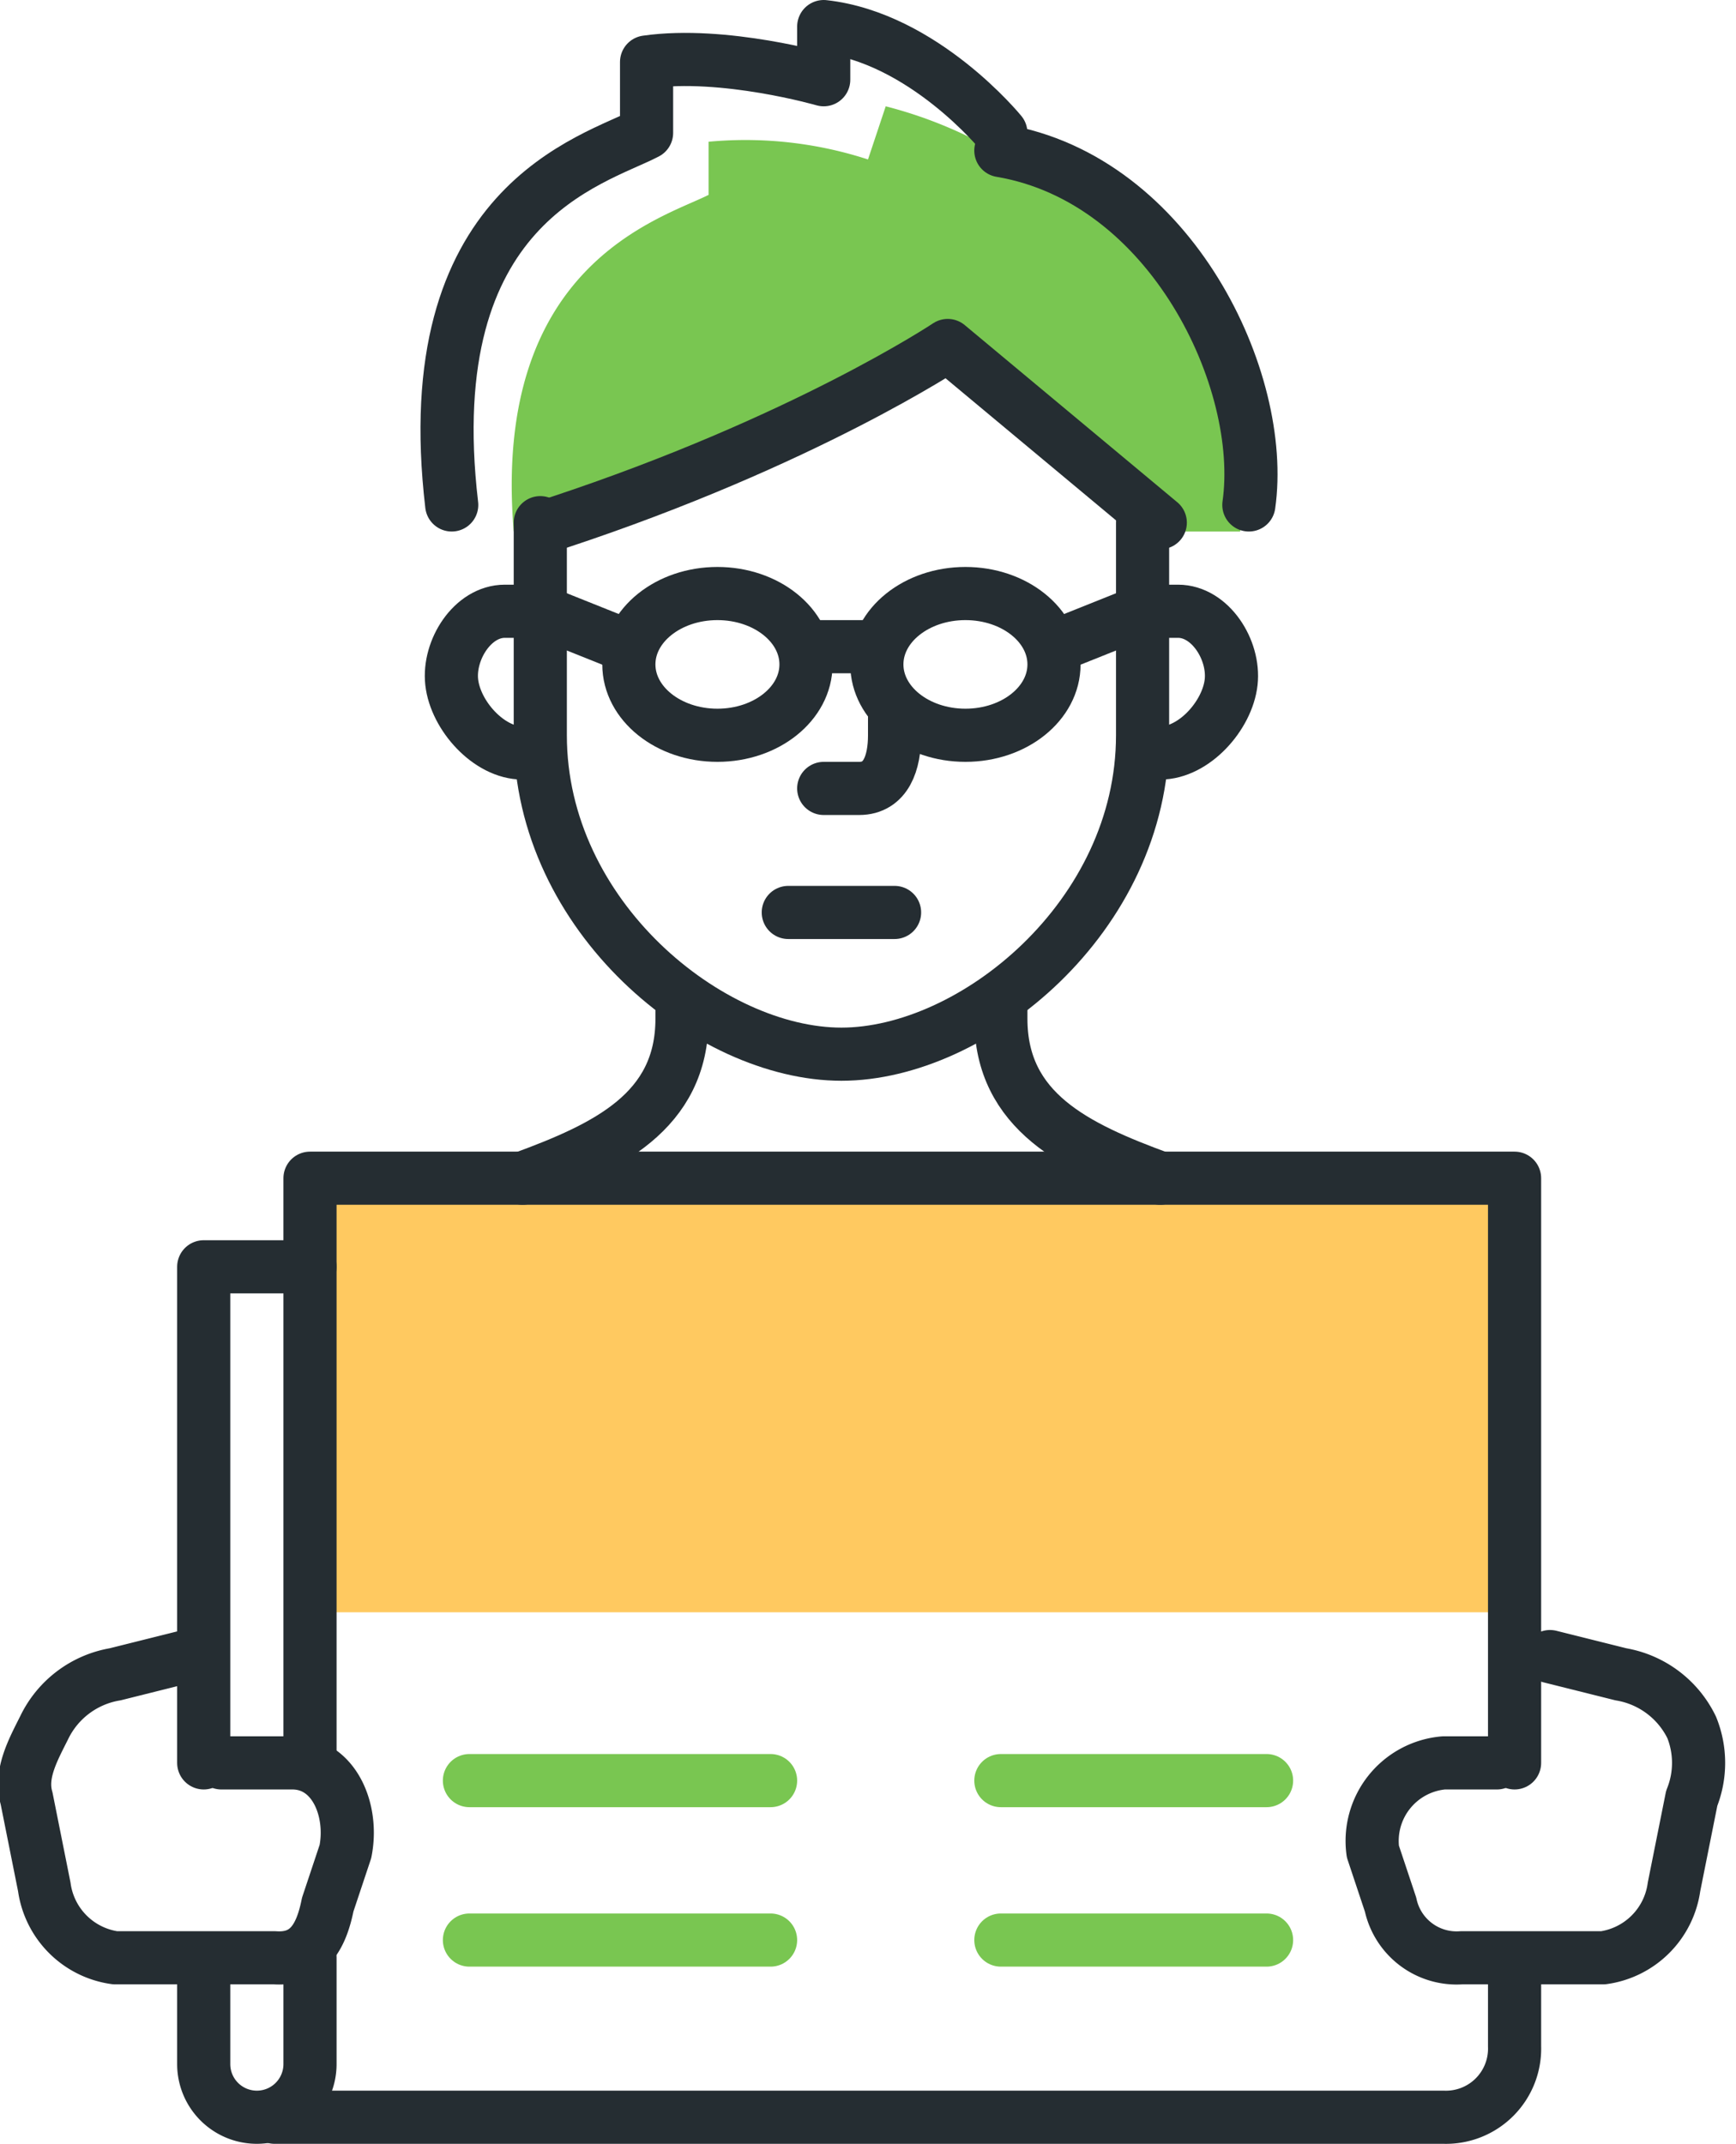
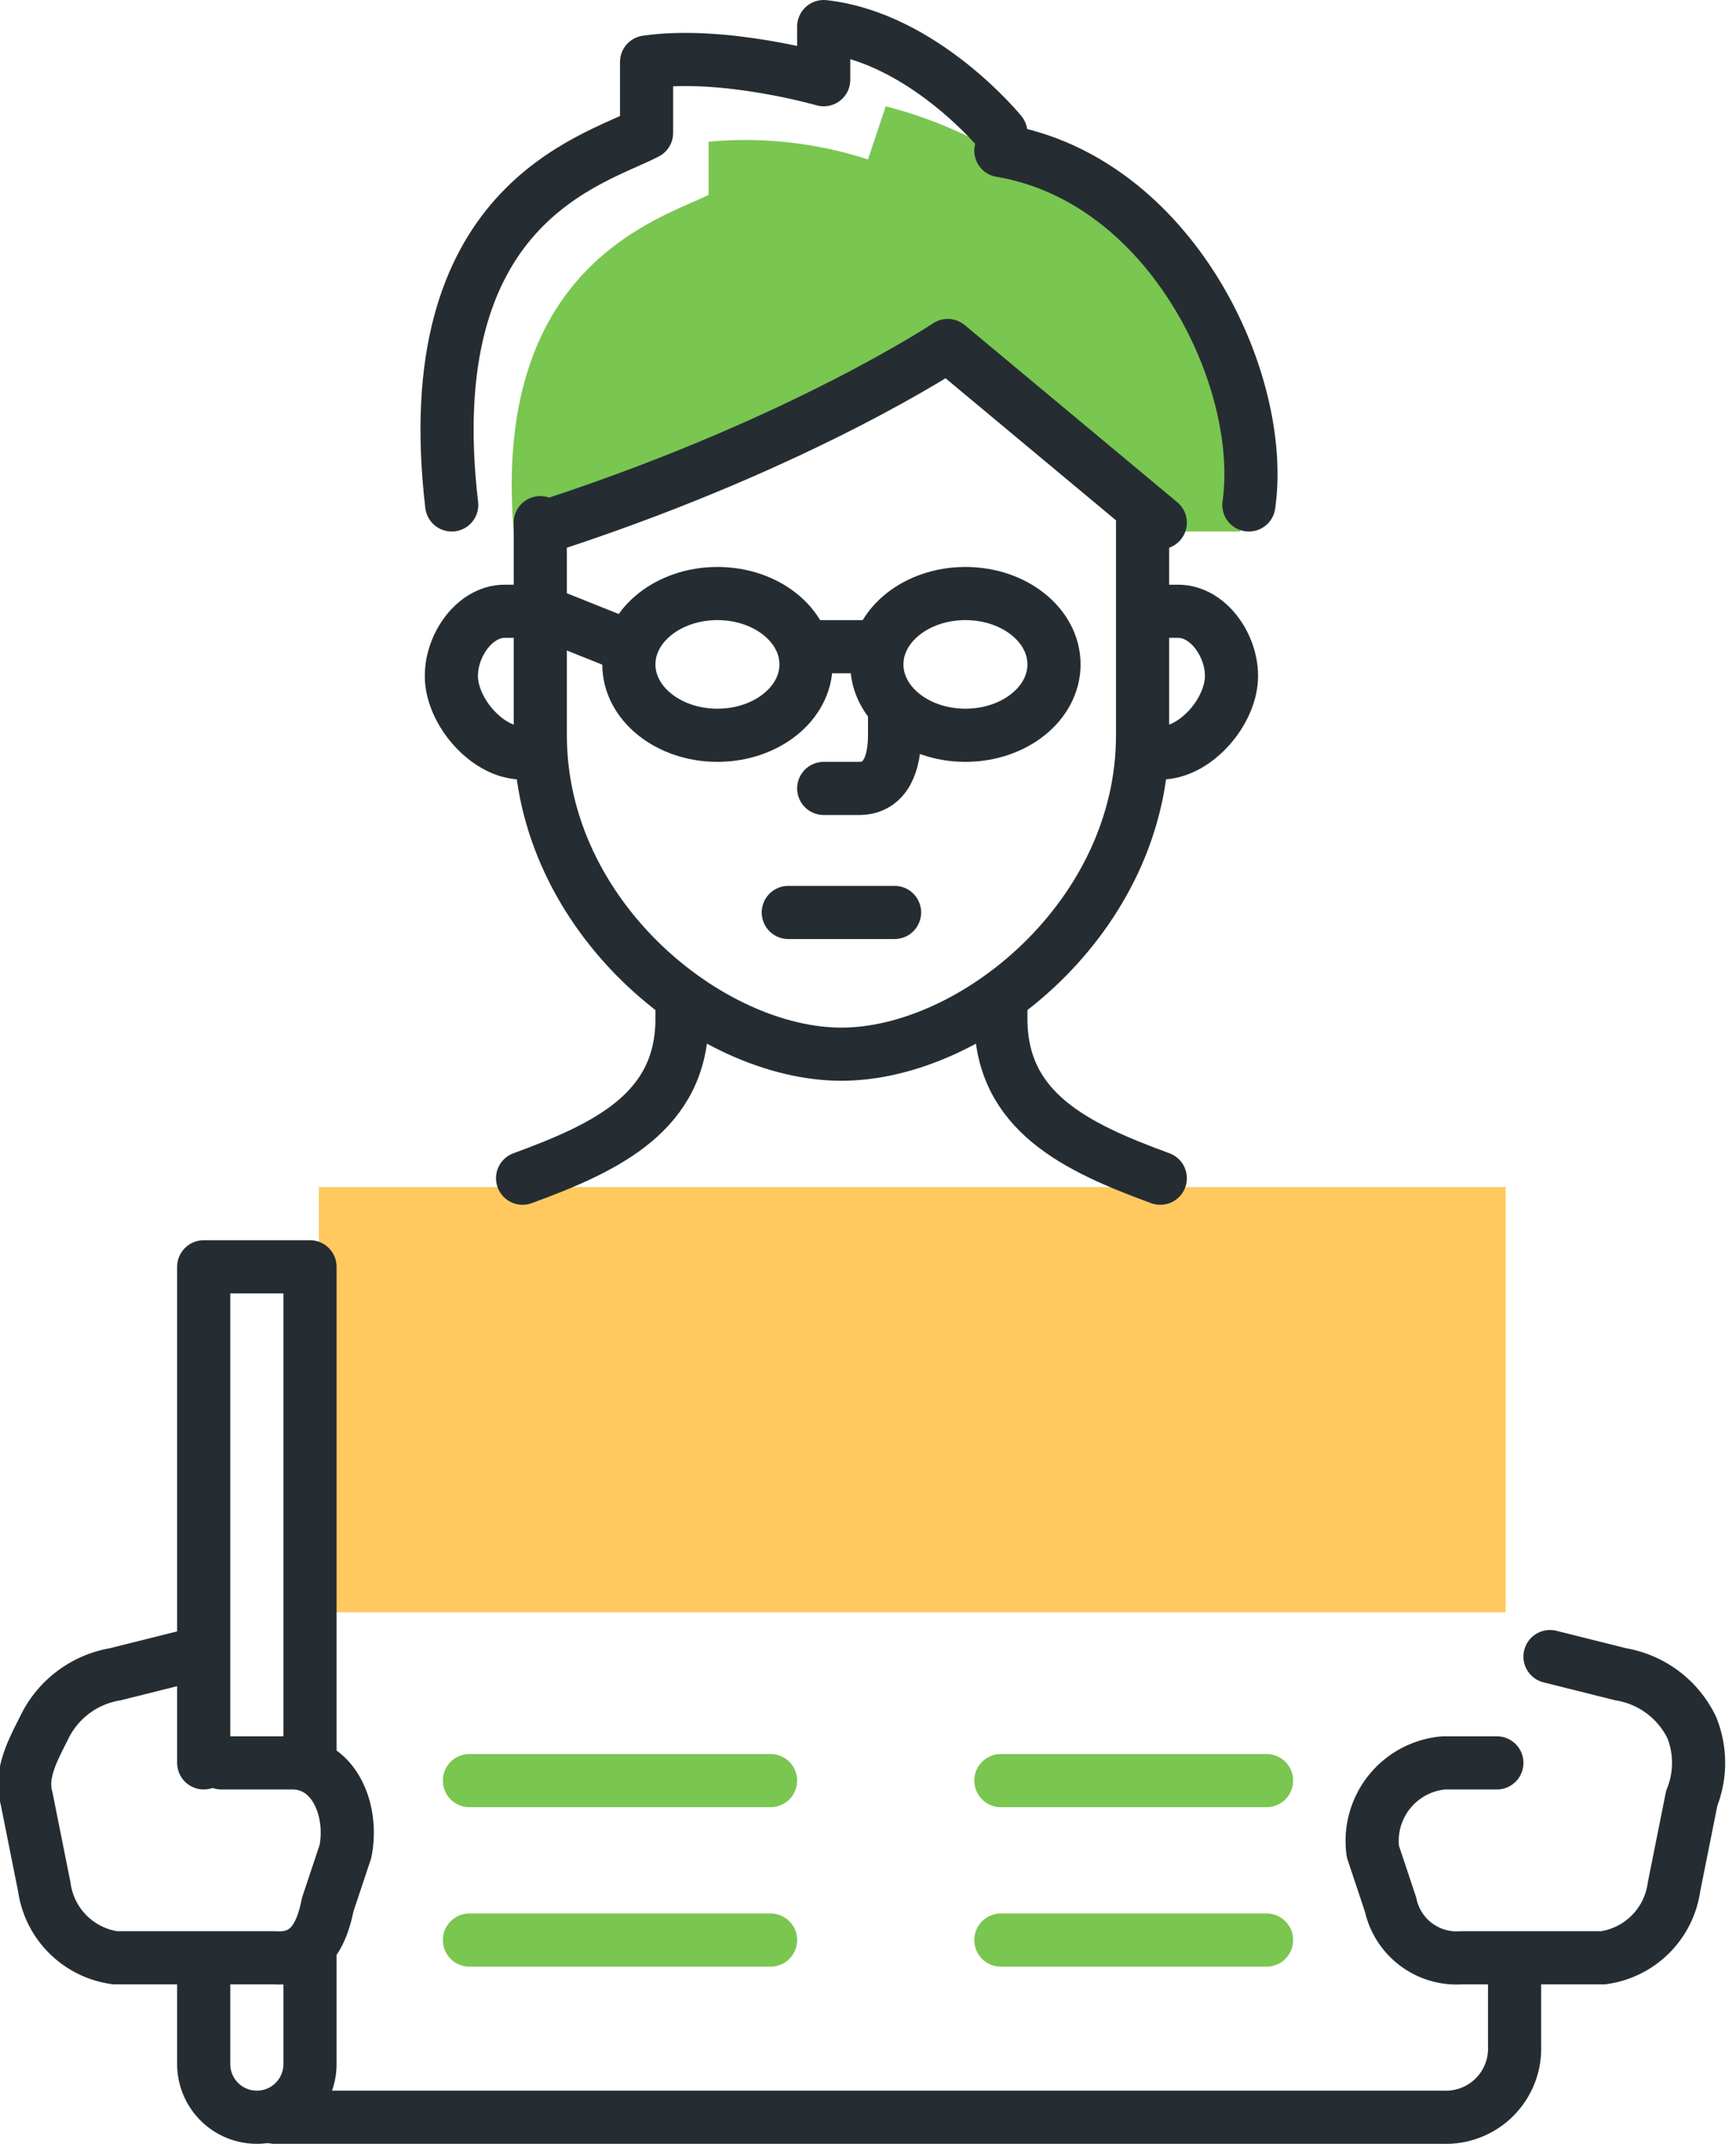
<svg xmlns="http://www.w3.org/2000/svg" id="그룹_34330" data-name="그룹 34330" width="98" height="121" viewBox="0 0 98 121">
  <defs>
    <clipPath id="clip-path">
      <rect id="사각형_13528" data-name="사각형 13528" width="98" height="121" fill="none" />
    </clipPath>
  </defs>
  <g id="그룹_34329" data-name="그룹 34329" clip-path="url(#clip-path)">
    <path id="패스_61579" data-name="패스 61579" d="M46.5,44.5h2c1.532,0,2-1.468,2-3v-1" fill="none" stroke="#252d32" stroke-linecap="round" stroke-linejoin="round" stroke-width="3" />
    <rect id="사각형_13527" data-name="사각형 13527" width="67" height="24" transform="translate(18 67)" fill="#ffc960" />
    <path id="패스_61580" data-name="패스 61580" d="M66,30h4c2-6-1.272-18.1-13-21a24.886,24.886,0,0,0-7-3L49,9a22.356,22.356,0,0,0-9-1v3c-2.711,1.357-12.25,3.945-11,19L53,20Z" fill="#79c651" />
    <path id="패스_61581" data-name="패스 61581" d="M12.5,99.5h4c2.366,0,3.464,2.681,3,5l-1,3c-.369,1.849-1.12,3.131-3,3h-9a4.684,4.684,0,0,1-4-4l-1-5c-.393-1.375.36-2.721,1-4h0a5.451,5.451,0,0,1,4-3l4-1" fill="none" stroke="#252d32" stroke-linecap="round" stroke-linejoin="round" stroke-width="3" />
    <path id="패스_61582" data-name="패스 61582" d="M84.5,99.5h-3a4.421,4.421,0,0,0-4,5l1,3a3.813,3.813,0,0,0,4,3h8a4.684,4.684,0,0,0,4-4l1-5a5.355,5.355,0,0,0,0-4h0a5.451,5.451,0,0,0-4-3l-4-1" fill="none" stroke="#252d32" stroke-linecap="round" stroke-linejoin="round" stroke-width="3" />
    <path id="패스_61583" data-name="패스 61583" d="M29.5,66.5c4.757-1.744,9-3.748,9-9v-1" fill="none" stroke="#252d32" stroke-linecap="round" stroke-linejoin="round" stroke-width="3" />
    <path id="패스_61584" data-name="패스 61584" d="M56.5,56.5v1c0,5.252,4.243,7.256,9,9" fill="none" stroke="#252d32" stroke-linecap="round" stroke-linejoin="round" stroke-width="3" />
    <line id="선_1479" data-name="선 1479" x1="6" transform="translate(44.5 51.5)" fill="none" stroke="#252d32" stroke-linecap="round" stroke-linejoin="round" stroke-width="3" />
    <path id="패스_61585" data-name="패스 61585" d="M64.5,29.5v12c0,10.244-9.566,18-17,18s-17-7.756-17-18v-12" fill="none" stroke="#252d32" stroke-linecap="round" stroke-linejoin="round" stroke-width="3" />
    <line id="선_1480" data-name="선 1480" x1="4" transform="translate(45.5 36.5)" fill="none" stroke="#252d32" stroke-linecap="round" stroke-linejoin="round" stroke-width="3" />
    <path id="패스_61586" data-name="패스 61586" d="M65.5,34.5h1c1.825,0,3.2,2.187,3,4h0c-.21,1.891-2.1,4-4,4" fill="none" stroke="#252d32" stroke-linecap="round" stroke-linejoin="round" stroke-width="3" />
    <path id="패스_61587" data-name="패스 61587" d="M29.5,34.5h-1c-1.824,0-3.2,2.187-3,4h0c.21,1.891,2.1,4,4,4" fill="none" stroke="#252d32" stroke-linecap="round" stroke-linejoin="round" stroke-width="3" />
    <path id="패스_61588" data-name="패스 61588" d="M70.5,28.5c1-7-4.37-18.38-14-20" fill="none" stroke="#252d32" stroke-linecap="round" stroke-linejoin="round" stroke-width="3" />
    <path id="패스_61589" data-name="패스 61589" d="M31.5,29.5c13.9-4.593,22-10,22-10l12,10" fill="none" stroke="#252d32" stroke-linecap="round" stroke-linejoin="round" stroke-width="3" />
    <path id="패스_61590" data-name="패스 61590" d="M56.5,7.5s-4.375-5.375-10-6v3s-5.625-1.625-10-1v4c-3.054,1.586-13,4-11,21" fill="none" stroke="#252d32" stroke-linecap="round" stroke-linejoin="round" stroke-width="3" />
    <path id="패스_61591" data-name="패스 61591" d="M17.5,110.5v6a3,3,0,0,1-6,0v-5" fill="none" stroke="#252d32" stroke-linecap="round" stroke-linejoin="round" stroke-width="3" />
    <path id="패스_61592" data-name="패스 61592" d="M11.5,99.5v-28h6v28" fill="none" stroke="#252d32" stroke-linecap="round" stroke-linejoin="round" stroke-width="3" />
-     <path id="패스_61593" data-name="패스 61593" d="M85.5,99.5v-33h-68v5" fill="none" stroke="#252d32" stroke-linecap="round" stroke-linejoin="round" stroke-width="3" />
    <path id="패스_61594" data-name="패스 61594" d="M15.5,119.5h66a3.875,3.875,0,0,0,4-4v-4" fill="none" stroke="#252d32" stroke-linecap="round" stroke-linejoin="round" stroke-width="3" />
    <line id="선_1481" data-name="선 1481" x2="17" transform="translate(26.5 100.5)" fill="none" stroke="#79c651" stroke-linecap="round" stroke-linejoin="round" stroke-width="3" />
    <line id="선_1482" data-name="선 1482" x2="17" transform="translate(26.5 109.5)" fill="none" stroke="#79c651" stroke-linecap="round" stroke-linejoin="round" stroke-width="3" />
    <line id="선_1483" data-name="선 1483" x2="15" transform="translate(56.5 100.5)" fill="none" stroke="#79c651" stroke-linecap="round" stroke-linejoin="round" stroke-width="3" />
    <line id="선_1484" data-name="선 1484" x2="15" transform="translate(56.5 109.5)" fill="none" stroke="#79c651" stroke-linecap="round" stroke-linejoin="round" stroke-width="3" />
    <ellipse id="타원_275" data-name="타원 275" cx="5" cy="4" rx="5" ry="4" transform="translate(35.5 33.5)" fill="none" stroke="#252d32" stroke-linecap="round" stroke-linejoin="round" stroke-width="3" />
    <ellipse id="타원_276" data-name="타원 276" cx="5" cy="4" rx="5" ry="4" transform="translate(49.5 33.5)" fill="none" stroke="#252d32" stroke-linecap="round" stroke-linejoin="round" stroke-width="3" />
-     <line id="선_1485" data-name="선 1485" y1="2" x2="5" transform="translate(59.5 34.5)" fill="none" stroke="#252d32" stroke-linecap="round" stroke-linejoin="round" stroke-width="3" />
    <line id="선_1486" data-name="선 1486" x1="5" y1="2" transform="translate(30.5 34.5)" fill="none" stroke="#252d32" stroke-linecap="round" stroke-linejoin="round" stroke-width="3" />
  </g>
</svg>